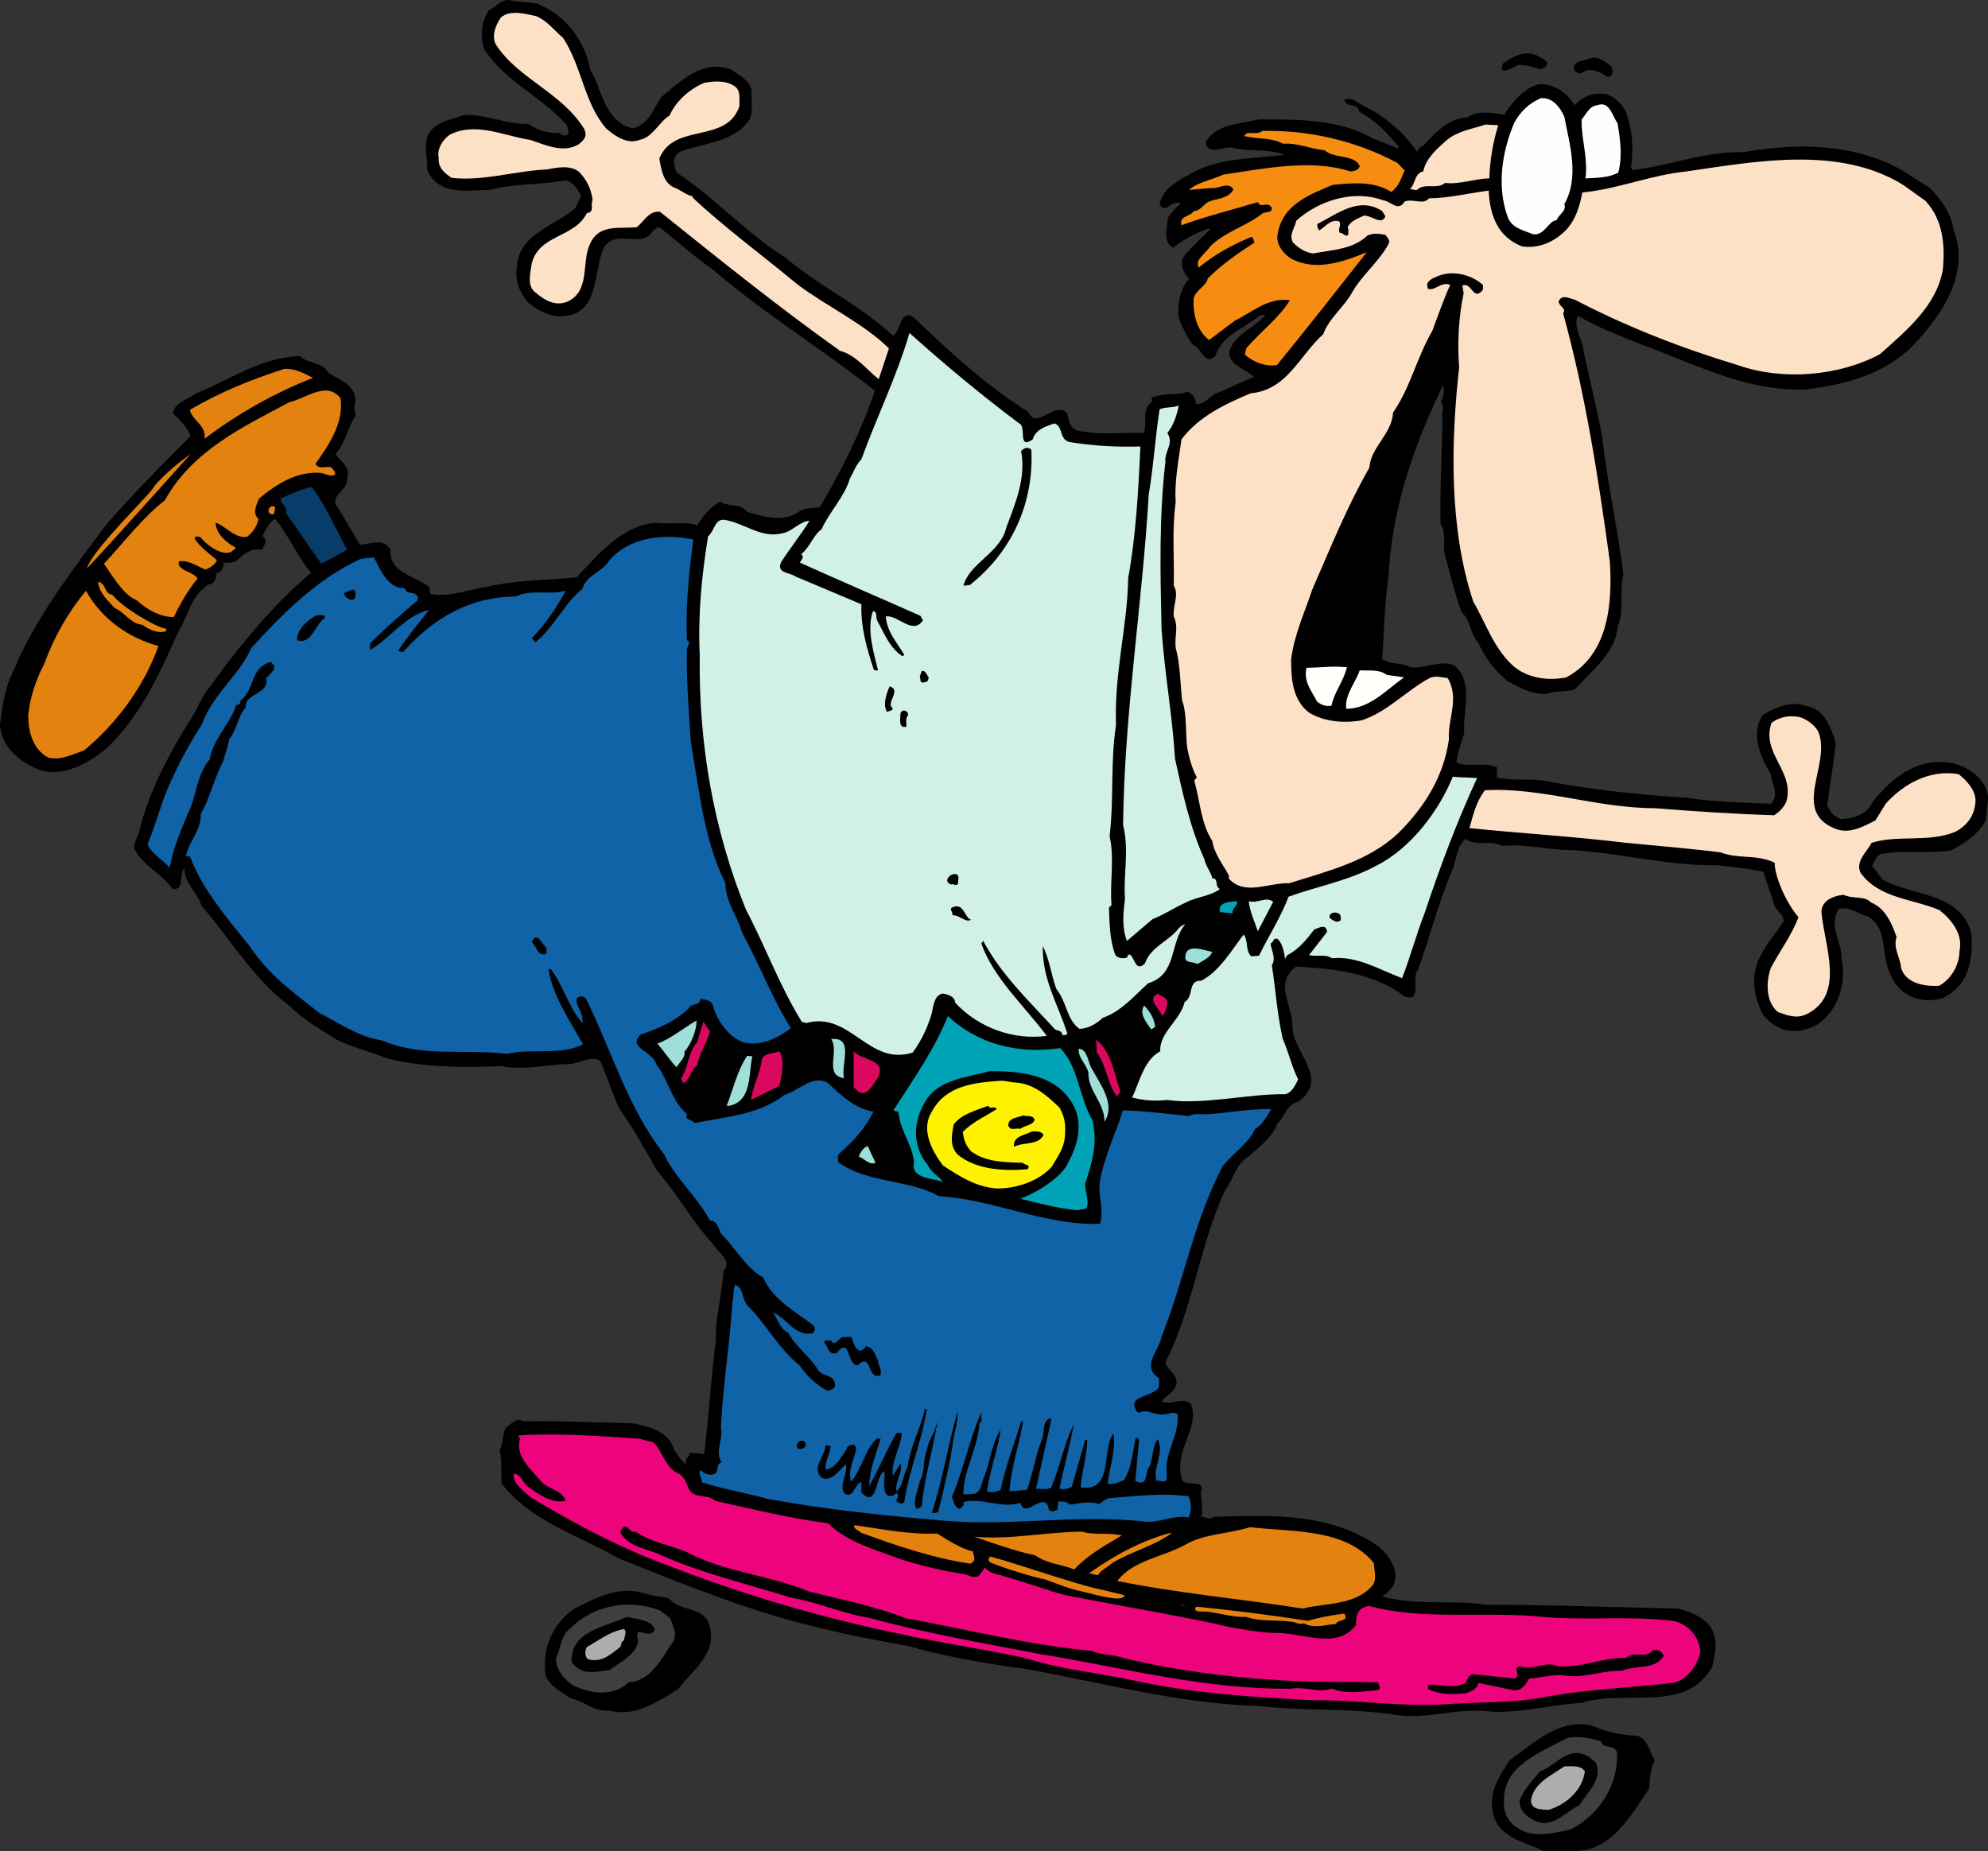
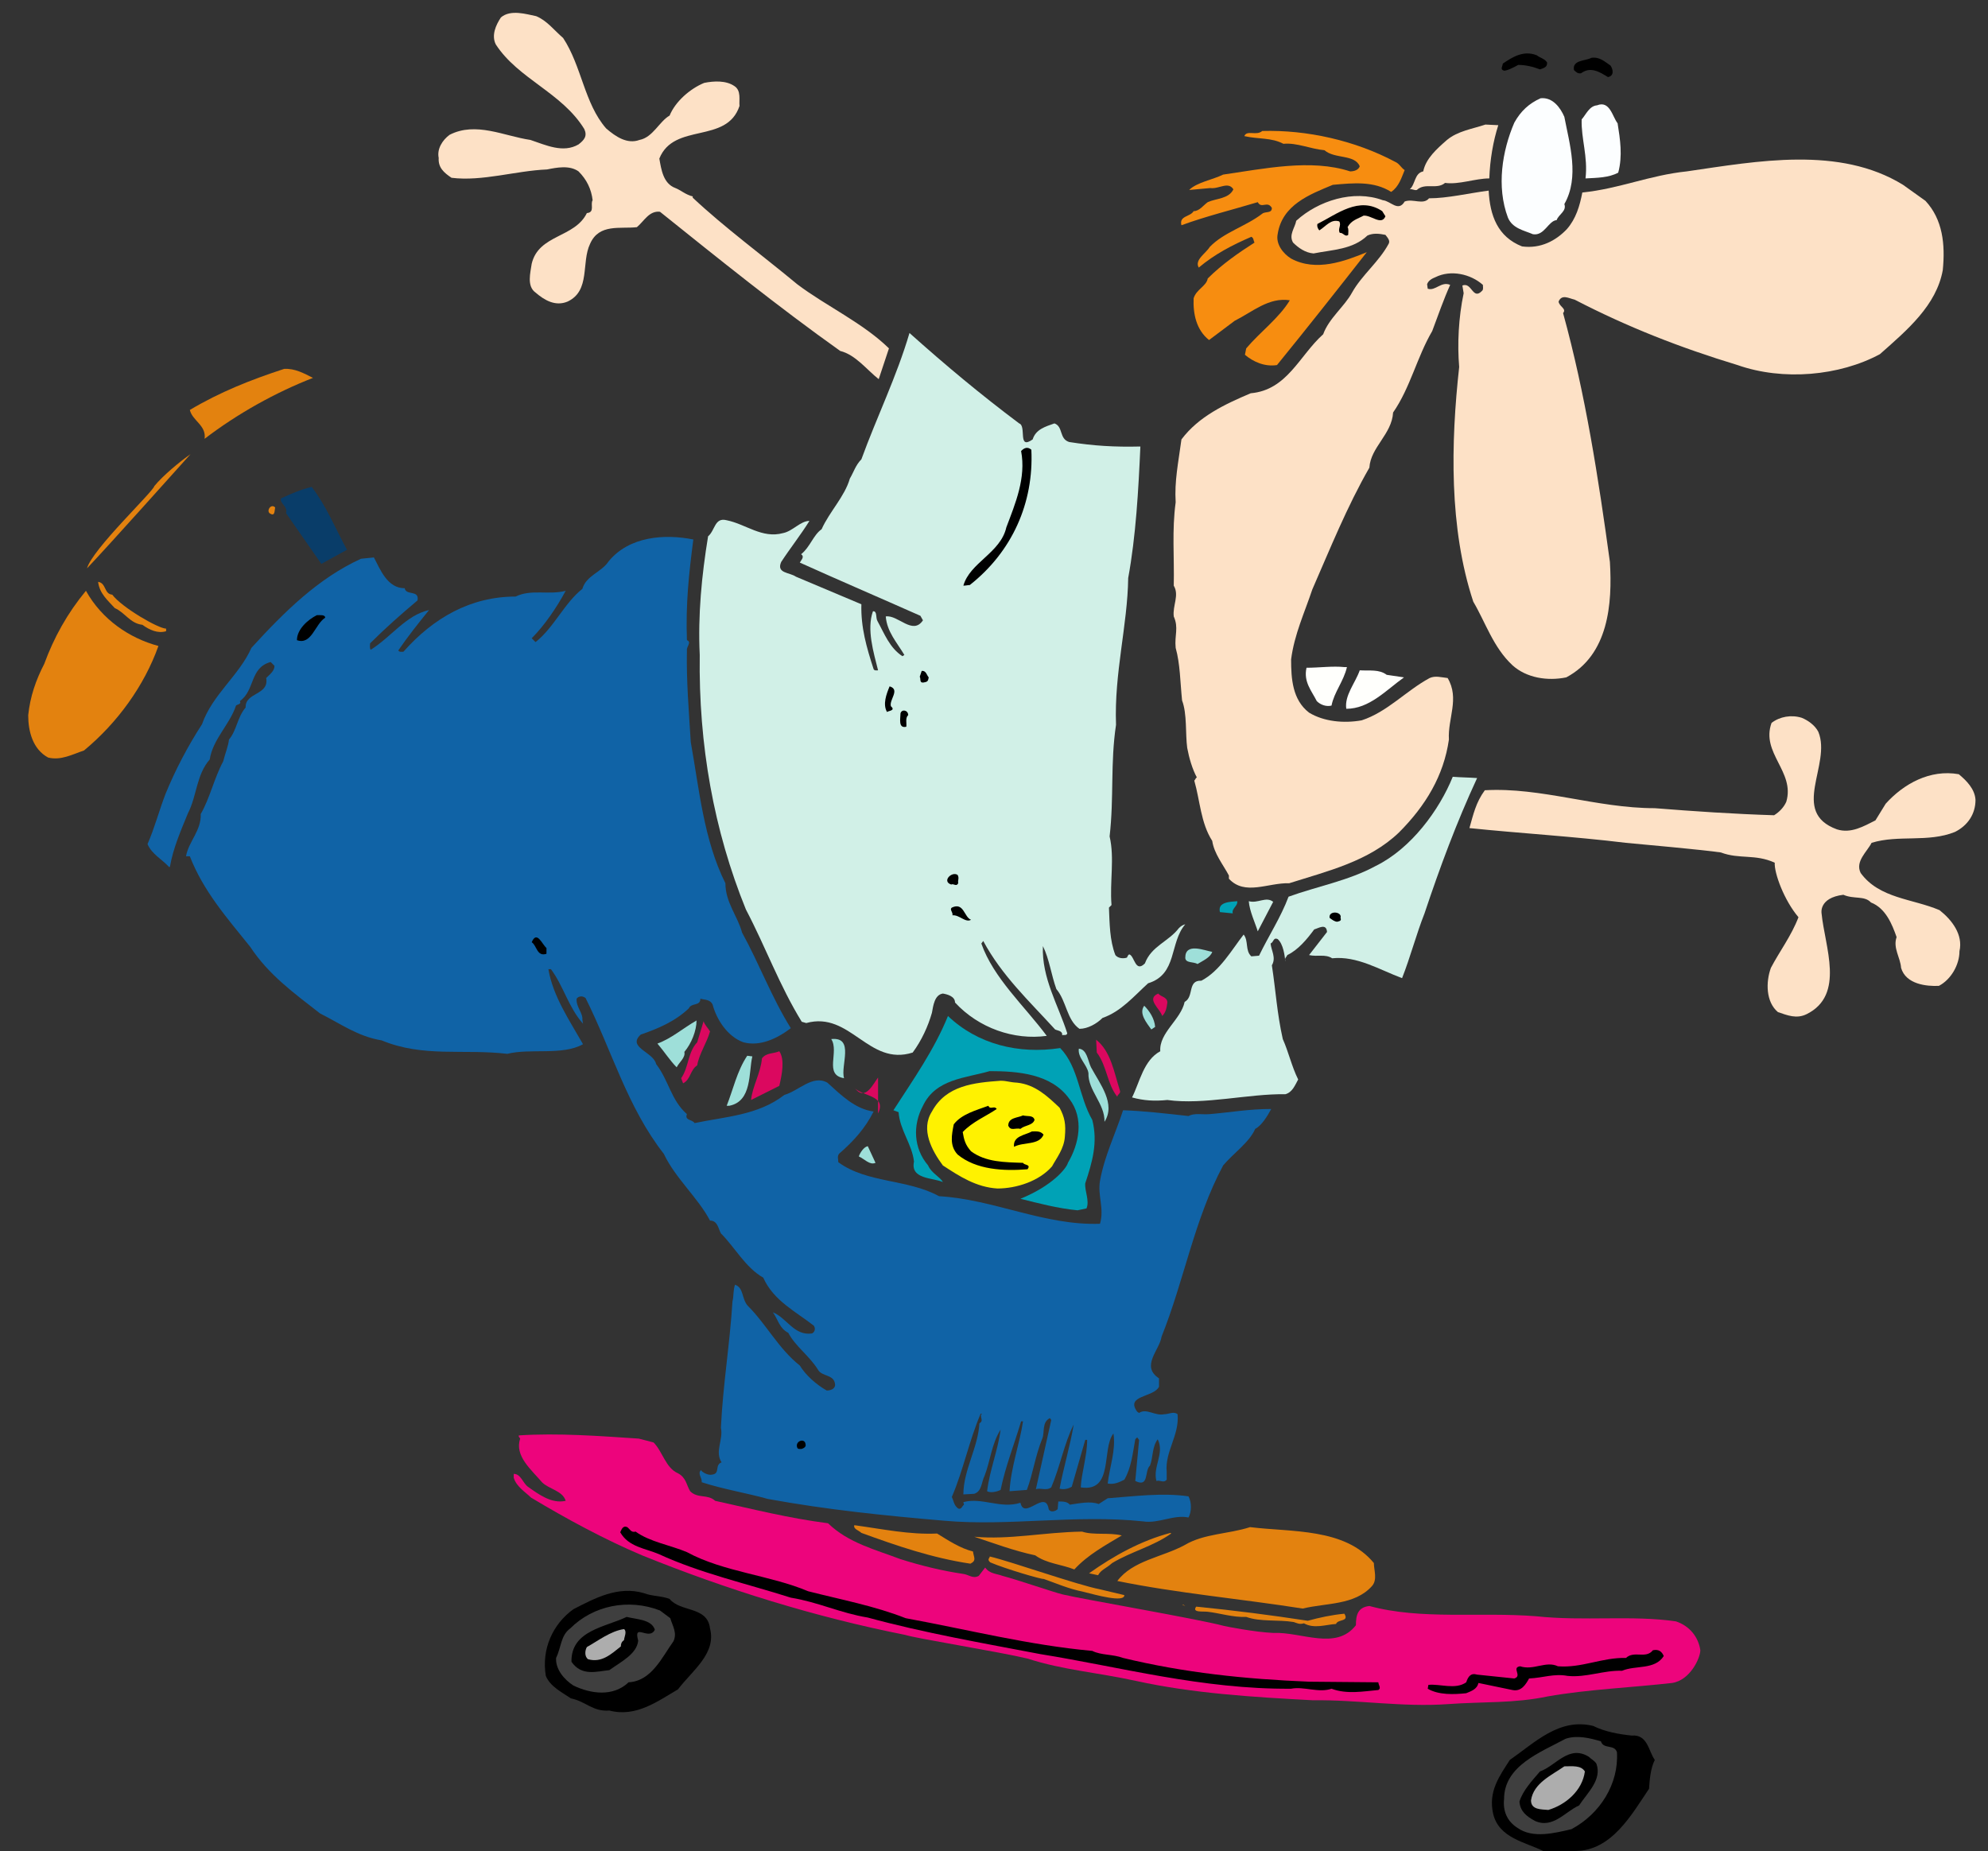
<svg xmlns="http://www.w3.org/2000/svg" width="309.949" height="288.622">
  <rect width="100%" height="100%" fill="#333333" stroke="none" />
-   <path d="M34.813 87.72c.648.105 1.34-.004 1.984-.2 1-1 2.3-2.097 4-1.796.5-.703 1-1.602.101-2.102.5-.898 1-2.199 2-2.699 2.2 2.7 3.399 5.7 5.602 8.398-6 5-11.5 11.801-16.102 18.2-1.199 1.601-1.8 3.402-2.898 5-3.3 5.3-6.203 10.8-7.703 16.8-.297 1.102-.797 1.903-.899 2.903 1.2 2.699 4.301 3.898 6 6.398 2 .2.899-2.3 1.899-3.3-.2 2.3 2 3.8 2.601 5.902C36 146.52 39.5 152.622 45 156.724c2.2 2.199 5.098 3.898 7.7 5.5 2.3 1.097 4.898 1.699 7.3 2.699 5.398 1.5 12.098 1.598 18 1.3 3.2.7 7.297-.202 10.5-.3 1.7 0 3.398-1.3 5-.602 1.2 2.5 1.898 5.102 3.098 7.602 2.199 3.098 4 6.398 5.902 9.7 3.2 3.698 5.398 7.8 8.7 11.398.8 1.3 3.097 2.8 1.597 4.101-.2 3.602-1.297 7.399-1.2 10.899-.699 5.601-1.097 11.8-1.8 17.703l-2.2-.203c-.3 1-.898.8-.597 1.8-.902-.5-1.3-1.597-1.902-2.199-.801-3-3.801-3.601-6.5-4.2-5.7-.1-11.301-.401-17.098-.3-.902-.7-1.902.5-2.703 1.102-.5 1.199-.297 2.199-.899 3.398.399 1.8.2 3.5.301 5.2 4.7 6 12.098 8.1 18.301 11.699 10.598 4.203 21.2 8.601 32.598 11.101 4.3 1.102 8.8 1.8 13.199 2.7 4.851 1.55 16 3.3 17 3.3 12.5 2.2 24.101 5.5 37.101 5.899 7 .8 14 .3 20.7 1.3 5.3 1 9.902-1.199 15.699-.398 4.8.098 9.3-1.102 13.8-1.402 6.903-2.2 16.2 1.8 20.403-5.7.2-2.097 2.523-7.074-5.402-9-9.899-.199-20.5-.597-30-.597-4.899-.801-10.899.199-16.098-1.301 4.148-2.55 1.023-6.55-.602-7.8-7.5-5.2-16.3-4.9-25.601-4.602-.7.5-1.297 0-2 0 .402-1.297-.2-3.098 0-4.297h.101c-.101-1.5-2.101-.5-3-1.301-1.699-4.602 2.7-7.902 1.301-12-1.5-1.2-3 .3-4.601-.402.601-.797 1.402-1.098 2-2 1.199-1.899-1.098-2.7-1.399-4.098 4.301-8.402 5.301-18.2 9.301-26.8 1.297-1.7 1.598-4.102 3.7-5.302 1.5-1.398 3.8-3.097 4.5-5.199 1.097-.898 1.398-3 3.198-3.3 5-3.7-.8-7.598-.898-11.7.098-3.398-3-6.8.598-9.398 5.8.297 12.101 1 16.8 4.597 3 1.2 1-2.8 2.2-4.097 1.8-5.102 3.199-10.5 5.3-15.5.7-1.602.7-3.801 2.102-4.903 1.5 1.2 4.098.102 5.7 1.102 3.198-.402 6.698.5 9.898.598 7.902.3 15.601 2.5 23.699 2.402 0 0 5.101.5 7.101 1l1.602 4.7c.098 1.198 1.5 1.8 1.598 3-2.7 4.198-6.7 7.25-3.301 14.5 2.351 3 5.601 3.3 8.601 1.6 3.301-2.3 4.5-6.5 3.7-10.3.101-2.602-2.098-5-.399-7.7 1.598-.402 3.098.798 4.598 1.2 3.203 2.098 1.726 5.598 3.601 9.398 1.875 3.801 5.75 4.051 8 3.301 3.899-1.898 4.7-5.601 4.5-9.7-1.3-6.8-9.199-6.1-13.898-8.8l-1.602-2.101c.399-.797.7-1.899 1.7-1.899 3.5-.601 7 0 10.5-.5 2.101-1 4.402-2.601 5.5-4.7l.3-2.901c.5-2.7-2.75-6.149-7.199-6.2-4.5-.199-8.199 3-10.8 6.301-.801 1.899-2.899 2.5-4.899 2.602-1-.301-1.703-1.203-2.102-2.102.399-3.398 1-6.601 1.301-9.8-.699-2.2-1.699-5.301-4.5-5.7-2.101-.898-5 .102-6.902 1.399-1.899 3-.297 6.601 1.3 9.203.102 1.398 1.403 3.199 0 4.597 0 0-10.199-.324-12.8-.898-7.5-.5-14.7-1.2-22.098-2.602-2.902-.5-5.199 0-7.8-.597 0-.403-.102-1.102.101-1.5-2-1-4.5 0-6.402-.801.101-1.7.8-3.102 1.199-4.7-.297-3.1 1.5-7.902-1.5-10.402-2.098-1.097-4.797.602-7 .2-1.297-.797-3.098-.297-4.297-1.297.297-4.5.398-8.801 1-13.102.598-10.898 4.2-20.699 8.5-29.601.2.902.098 1.902-.402 2.601.8.801 0 1.899.3 2.7-.101 5.699-.398 11-.3 16.402.902 1.297.402 3.199.601 4.597.899 3 1.598 6.301 2.7 9.2 1.5 1.203 1.199 3.3 2.601 4.703 1 2.398 2.7 4.5 4.7 6.097 1.8.903 3.698 2 5.898 1.903 1.601-.602 2.8-.301 4.402-.703 2.598-2.899 6.398-5.7 6.7-9.797 1.097-2.5.198-5.301.898-8.102-.899-7.398-2.598-14.8-3.301-21.601-.899-4.399-1.899-8.797-2.899-13.2-.101-1.898-1.699-3.699-.898-5.597 3.398 2 7 3.297 10.7 4.797 8 2.902 15.5 7 24.8 6.703 6.098-.703 12.398-2.403 16.7-6.801 4.597-4.8 9.097-11.402 6.3-18.3-.3-2.5-2-4.602-3.602-6.302-2.699-1.699-5.101-3.5-8.101-4.5-6.7-2.5-13.797-2.3-21-1.097-6.2-.102-11.297 2.097-17.297 2.797l-.203-.399c.402-3.199.203-5.8-.797-8.699-.703-1.402-2.3-2.902-3.902-2.8-1.7-.102-3.098.698-4.098 1.8-1.203-2-3-3.2-5.3-3.3-2.5.398-4.302 2.698-5.7 4.8-1.902-.402-4.203-.7-5.8.398-2.903.102-5 2.5-6.802 4.403-.601.199-.8.5-.898 1-2-2.903-5-5.602-8.402-7.203-.899-.5-2.2-1.598-3-.899.402 1.301 2.101.301 2.3 1.801 2.602 1.398 4.301 3.2 6.2 5.5l-.2.2-4-1.602c-5.199-3-11.898-2.899-17.699-2.899-2.8.7-6.601.7-8.199 3.5.2 2.301 2.898.602 4.098.899 2.8.703 5.402.101 8.199 1.101-4.598.602-9.5.5-13.598 2.399-2.101 1.203-5.402 2.5-5.902 5.3.8 1.7 2-.8 3.3-.097-.8.699-1.398 1.398-2 2.199-.097 1.598-.898 3.7.801 4.7 1.7-1.302 3.5-2.302 5.602-3l.2.1c-1.403 1.4-3 2.798-4.2 4.4-.602 1.198.098 2.5.898 3.398-1.5 1.5-1.699 3.703-1.699 5.703.5 1.699 1.301 3.097 2.2 4.5 1.398.297 1.8 3.398 3.601 1.797.898-3.2 4.5-4.297 7-6.399h.797c-1.7 2-4.7 2.899-5.598 5.602-.199 2.398 2.598 2.699 3.801 4.097-2 .7-3.902 1.801-5.902 2.5-1 .602-2 1.801-3.098 1.7l-.203-.899c-.297-.398-.598-1-1.297-1-1.703.602-3.703.102-5.5.899l.2.601c-1.903 1.102-.7 3.399-1.403 4.899-3.098-.098-6.899.3-9.797-.297-1.703-.102-1.8-1.703-2.203-2.903-2.2-1.699-4.598 2.801-6-.097-6.5-4.102-12.2-9.301-17.797-14.703-2.203-1.5-2 2.203-3.3 2.8-5.2-4.8-11.602-7.8-16.802-12.199-6.101-3.8-11.3-9.601-16.898-13.199-.5-1.2-.8-2.5.598-3.3 3.5-1.302 7.902-1.4 10.402-4.5 1.2-1.4.5-3.4.7-4.802-.2-1.898-2-2.5-3.2-3.5-4.602-1.597-7.902 1.903-10.902 4.301-1.2 1.801-1.899 4.2-4.399 4.899-4.5-1-4.8-6.098-6.699-9.2-.8-4.5-3.902-8.597-8.402-10.3-1.5-.2-2.7-.2-4.2-.5-1.3-.2-2 1.101-3.101 1.5-1.2 1.601-1.598 4.3-.7 6.3 3.102 4.801 9.102 7.5 12.7 11.602.203.5.5 1.2.203 1.598-.402.203-.902.101-1.3-.297a7.54 7.54 0 0 1-4.802-1.403c-3.398.102-6.5-1.5-10.101-1.398-1.598.7-3.5.8-4.899 2.2-1.699 1.698-.699 4.3-.8 6.3 1.699 4.2 6.199 3.2 9.699 3.2 3.8-1 8.101-.802 11.902-1.5 1.2.3 1.899 1.398 2.399 2.5l-.899 1.8c-3.199 2.898-8.902 4-9.101 9.3-.399 2.2.601 4.2 1.902 5.598 1.5 1.2 3.2 2 5.098 2 5.902-.199 4.902-7 6.5-10.597 1.3-2.5 4.199-1 6.402-1.602 1.098-.398 1.297-1.601 2.297-1.699 2.703 2.098 5.402 4.598 8.203 6.5 8.297 7.098 16.898 12.3 25.398 19-2.199 6.5-5.3 12.598-8.601 18.2-1 .1-2.297 0-3.297.698-2.402 1.7-5.602.7-8 0-1.102-1.398-2.8-.699-4.203-1.597-1.5.797-2.7 2.199-3.598 3.699-2-.7-4.199-.102-6.402-.402-5.297.402-8.899 4.8-12.399 8.5-4.898.5-9.398.402-14.101 1.5-3.098.5-5.7 1.601-8.7 1.101-.097-.398-.097-.8-.199-1.101-2.101-1.7-6.3-2.2-6-5.797-1.199-2-3.101-.801-4.8-.801l-3.301-5.602c-1.797-1.898 1.5-2.8 1.3-4.597.602-1.903-.898-2.703-1.8-3.903 1.601-1.8 1.902-4.199 3.203-6.097-.402-.703-.203-1.602-.102-2.301 0-2.402-2.5-3.2-4.199-4.3-.902-1.7-3.101-1.302-4.402-2.602-6.2.203-10.899 3.703-16.2 5.8-1.3 1-3.5 1.403-3.597 3.2 1 .902 2.297 2.203 2.7 3.5 0 0-10.403 10.3-13.602 14.402-5.098 6.898-10.801 14.3-14 22.2C.699 107.32.398 110.02 0 113.02c.2 3 2.398 5.203 5 6.5 3.898 2.203 8.5-.2 11.797-3 5.402-5.297 8.203-11.797 11-18 1.8-3 1.77-5.317 4.683-7.399.836.082 1.418-1.082 1.168-1.668 1-.25 1.332-1.164 1.164-1.734" />
  <path fill="#fde1c6" d="M87.797 5.923c2.902 4.398 3.3 10.2 6.703 14.098 1.5 1.3 3.297 2.5 5.2 1.8 2.097-.398 3.097-2.898 4.698-3.8.899-2.2 3.2-4.2 5.399-5.098 1.5-.3 3.402-.402 4.703.5 1.098.7.7 2.2.797 3.098-2 6-10.2 2.5-12.5 8.203.3 1.699.601 3.898 2.5 4.597.8.301 1.703 1.102 2.703 1.301v.2c4.898 4.601 11 9.101 16.297 13.5 4.5 3.402 10.203 6 14.3 10l-1.597 4.8c-1.902-1.5-3.602-3.8-6-4.398-9.703-6.903-19-14.403-28.102-21.703-1.699-.2-2.5 1.5-3.601 2.402-2.598.3-5.899-.602-7.297 2.598-1.402 2.902.098 7.3-3.5 9-1.902.8-3.602-.2-5-1.399-1.402-1-.8-3.101-.602-4.5 1.102-4.601 6.7-4 8.602-7.898 1.297-.102.5-1.403.898-2-.199-1.703-.898-3.203-2.199-4.5-1.402-1-3.402-.602-4.902-.301-4.899.2-10.098 1.898-14.899 1.3-1.199-.8-2.101-1.6-2-3.1-.3-1.4.602-2.802 1.7-3.602 4.101-2.098 8.5.203 12.601.8 2.399.801 5.098 2.102 7.5.7.899-.7 1.399-1.297.899-2.399-3.5-5.699-10.301-7.8-13.801-13.199-.7-1.402 0-3 .8-4.2 1.5-1.3 4-.5 5.5-.202 1.7.703 2.801 2.203 4.2 3.402" />
  <path d="M241.2 9.724c.097.797-.602.898-1.102 1.097-1-.398-2.2-.699-3.399-.699-.699.399-1.699.899-2.199.899-.703-.2-.203-.7-.203-1.098 1.601-1.102 3.3-2.102 5.3-1.3.5.398 1.2.5 1.602 1.1m9.899.501c.402.597.601 1.597-.399 1.797-1.3-.797-2.699-1.7-4.199-.598-.5.098-.8-.2-1.102-.5-.3-1.602 1.801-1.402 2.7-1.902 1.3-.2 2.101.601 3 1.203" />
  <path fill="#fcfeff" d="M243.898 18.224c.801 4.199 2.399 9.398 0 13.597.399 1.102-.898 1.602-1.199 2.5-1.3.102-1.902 2.5-3.699 2.2-1.402-.598-3.203-.899-3.902-2.598-1.801-4.8-.899-10.402 1-14.8 1-1.802 2.3-3 4.101-3.802 1.899-.199 3.098 1.5 3.7 2.903m8.301 1c.398 2.5.8 5.097.097 7.699-1.5.8-3.297.8-5.098.898.399-3.398-.699-6.199-.601-9.199.699-.8 1.199-2.101 2.402-2.199 2-.8 2.398 1.8 3.2 2.8" />
  <path fill="#fde1c6" d="M233.598 19.52c-.801 2.5-1.301 5.403-1.399 8.301-2.199 0-4.699 1-6.902.7-1.297 1.101-3.098-.098-4.399 1.101-.398.102-.699-.199-1.101-.101.902-.797.703-2.5 2.101-2.797.399-2 2.102-3.5 3.7-4.903 1.699-1.398 3.902-1.699 6-2.398l2 .098" />
  <path fill="#f78d10" d="M217.5 25.224c.7.297.898.898 1.5 1.297-.5 1.203-.902 2.601-2.102 3.402-2.699-1.7-5.8-1.402-9.101-1.102-3.598 1.5-7.899 3.102-8.598 7.7-.3 1.5.801 3 2.098 3.8 3.902 2.102 8.402.403 11.8-1-4.699 6-9.199 11.7-14 17.602-1.898.3-3.699-.5-5-1.602l.2-1c2.203-2.597 5.101-4.699 6.8-7.5-3.3-.5-5.8 1.801-8.597 3.2l-4 3c-2-1.598-2.5-4.098-2.402-6.5.402-1.399 2-1.899 2.199-3.098 2.203-2.2 4.8-4 7.3-5.602-.199-.3-.097-.699-.5-.898-3 1.3-5.699 2.7-8.199 4.8-.699-1.202 1.102-2.202 1.7-3.202 2.199-2.297 5.601-3.2 8.199-5.2.5-.398 1.5 0 1.5-.898-.7-1.2-1.598.2-2.2-.902-4 1.203-8.097 2.203-11.898 3.601-.402-1.5 1.399-1.3 1.899-2.199.902 0 1.5-.902 2.199-1.402 1.3-.598 3.3-.5 4-2-.797-1.297-2.297 0-3.598-.2l-3.3.301c1.199-1.199 3.699-1.601 5.3-2.398 6.301-.903 13.7-2.5 19.801-.5.598 0 1.297-.203 1.5-.801-.8-1.902-3.902-1.102-5.5-2.5-2.203-.2-4.3-1.2-6.402-1-1.899-1-3.899-.7-6.098-1.2.398-1 1.898 0 2.797-.8 7-.2 14.5 1.5 20.703 4.8" />
  <path fill="#fde1c6" d="M300.2 31.321c2.698 2.903 3.097 6.801 2.698 10.801-1 5.5-5.5 9.301-9.8 13.102-6.301 3.398-15.098 4.199-22.2 1.699-8.898-2.7-17.101-5.902-25.398-10.2-.902-.202-2-.902-2.5.298.098.8 1.297 1.101.7 1.8 3.5 12.7 5.5 25.7 7.3 38.801.398 6.5-.203 14.5-6.8 18-2.903.602-6.2.102-8.403-1.898-3-2.801-4.2-6.703-6.098-9.903-3.8-11.5-3.5-24.8-2.199-36.597-.3-3.602-.102-7.703.7-11.5l-.2-1.203c1.5-.598 1.598 2.402 3.098.8.199-.199.101-.597.101-.898-1.902-1.7-5-2.402-7.402-1.2-.5.2-1.098.5-1.297 1.098l.098.7c1.199.402 2.101-1.2 3.5-.598-1 2.2-1.899 4.8-2.801 7.2-2.399 4.1-3.399 8.8-6.098 12.698-.199 3.403-3.5 5.403-3.699 8.602-3.5 6.098-6.102 12.598-8.902 19-1.2 3.598-2.801 7-3.301 10.898 0 3 .203 6.301 2.8 8.301 2.301 1.399 5.403 1.7 8.2 1.2 4-1.301 6.902-4.598 10.601-6.598.899-.403 1.801-.102 2.801 0 1.899 3.199 0 6.297.2 9.597-.801 5.602-3.602 10.301-7.801 14.5-4.7 4.5-11.098 6-17.098 7.903-3.3-.102-6.902 2-9.402-.703v-.5c-.899-1.7-2.301-3.399-2.598-5.399-1.8-2.8-1.902-6.3-2.8-9.398.198-.203.198-.403.398-.5-.7-1.301-1.2-3-1.5-4.602-.301-2.199 0-5.3-.801-7.398-.297-2.903-.297-5.703-1-8.203-.2-2 .5-3.098-.297-4.899-.203-1.699.898-3.3 0-4.8.098-4.5-.3-8.598.297-13-.2-3.301.402-6.098.902-9.801 2.7-3.598 6.801-5.5 10.801-7.2 5.7-.5 7.598-5.898 11.297-9.199.902-2.5 3.3-4.3 4.5-6.5 1.5-2.699 4.203-4.8 5.703-7.601.297-.5-.203-1-.5-1.399-1-.199-1.902-.3-2.8.102-2.302 2.199-5.403 2.199-8.403 2.797-1.297-.098-2.399-.899-3.2-1.7-.699-1.199.301-2.3.5-3.398 3.403-3.102 8.903-4.902 13.5-3.2 1.2.098 2.403 1.9 3.403.2 1.297-.5 2.898.598 3.797-.5 2.902 0 6.203-.8 9.3-1.2.2 3.9 1.403 7.2 5.2 8.7 2.902.398 5.3-.902 7-2.7 1.402-1.6 2-3.6 2.402-5.702 5.801-.598 10.5-2.7 16.301-3.297 11-1.602 23.797-4 33.7 2.097l3.5 2.5" />
  <path d="M216 33.724c-.602 1.5-2.203-.203-3.402-.102-.899.5-1.899.7-2.5 1.801.199.3.101.8.101 1.2-.5.398-.8-.4-1.3-.302-.399-.597.3-1.199-.102-1.8-1.297-.399-2 .703-3.098 1.402-.199-.2-.402-.602-.3-1 3-1.5 6.5-4.402 10.101-2l.5.8" />
  <path fill="#d1f0e7" d="M158.898 66.02c1.2.403-.3 4.204 2.102 2.5.5-1.597 2-2 3.398-2.5 1.399.5.7 2.403 2.301 2.903 3.801.598 7.098.8 11.098.7-.297 6.698-.7 14-1.899 20.5-.101 7.398-2.199 14.8-1.898 22.898-.902 6-.3 11.3-1 17.402.797 3.398 0 7.098.297 10.7l-.399.398c.102 2.402.102 5.101 1 7.402.399.5 1.2.598 1.801.398.098-.199.2-.5.399-.5.8.301.902 2.903 2.402 1.403 1-2.703 3.7-3.403 5.297-5.5.3-.301.601-.5 1-.602-2.5 2.899-1.2 7.8-5.797 9.2-2.203 2-4.203 4.402-7.102 5.402-.898.898-2.3 1.699-3.601 1.699-2-1.402-2-4.3-3.598-6.2-.8-2.202-1.101-4.702-2.101-6.702-.2 5 2.402 9.203 3.8 13.601-.101.399-.5.2-.8.3.101-.698-.7-.698-1.098-.901-4.102-4.5-8.3-8.399-11.203-13.797l-.297.398c1.898 5.399 6.7 9.7 10.2 14.399-5.102.703-10.602-1.2-14.302-5.2 0-1-1.3-1.3-1.898-1.398-1.3.2-1.5 1.898-1.703 3-.598 2.098-1.598 4.3-3 6.2-6.899 2.198-9.7-6.5-16.598-4.602l-.699-.2c-3.5-5.699-5.602-11.597-8.703-17.5-5-12.3-7.399-25.699-7.2-39.699-.3-6.199.301-12.398 1.301-18.5 1.102-.898 1-3 2.899-2.5 3 .602 5.5 2.899 8.8 2 1.5-.3 2.7-1.898 4.102-1.898-1.3 2.097-3.101 4.398-4.402 6.398-.797 1.801 1.3 1.602 2.3 2.301l10.2 4.3c-.098 3.598.8 6.7 1.902 10.098.098.301.598.2.7.2-.7-2.797-1.801-6.399-.801-9.2.699-.097.402 1 .699 1.5 1.101 2 1.902 4.2 3.902 5.5l.301-.199c-1.203-2-2.703-3.601-2.902-6 1.902-.3 4.199 3 5.8.602l-.398-.703c-6.3-2.797-12.602-5.5-18.8-8.297.198-.403.8-.903.198-1.301 1.399-1.102 1.899-3 3.2-3.902 1.199-2.7 3.601-5.098 4.402-7.899.598-1 .898-2.101 1.797-3 2.402-6.601 5.5-12.898 7.5-19.699 5.703 5.098 11.101 9.598 17.101 14.098" />
  <path fill="#e3820f" d="M48.797 58.923c-5.899 2.3-11.797 5.598-16.899 9.5.301-2.102-1.898-2.8-2.3-4.5 4.699-2.8 9.5-4.7 14.699-6.402 1.703-.098 3.101.703 4.5 1.402" />
-   <path fill="#d1f0e7" d="M183.797 63.224C183.5 64.622 183 66.32 182 67.52c1.098 1.601-.5 2.902-.3 4.5-1 8.601-.802 17.101-.602 26.101.5 7.102 1.699 13.5 2.101 20.2 1.2 5.402 2.301 10.601 4.598 15.699.203 1.101 1 1.902 1.203 2.902 1.098.098.297 1.3 1.2 1.7-1.403 1.1-3.602 1.198-5.302 2.1-1.8.798-3.398 1.9-5.199 2.598l-4 3.403c-.8-2.102-.601-4.203-.3-6.602-.301-3.7.699-7.398-.301-11.5.199-17.398 3-34.398 4-51.5.8-4.8 1-8.898 1.699-13.3.902-.399 2.101-.2 3-.598" />
  <path d="M160.797 70.122c.402 8.301-3 15.899-9.598 21.102-.3 0-.601.097-1 .097 1-3.597 5.801-5.097 6.7-9.097 1.398-3.703 3.101-7.703 2.3-11.903.5-.5 1-.699 1.598-.199" />
  <path fill="#e3820f" d="M29.7 70.821c-1.802 2-12.802 14.301-16.134 17.801.832-3 10.301-11.933 10.5-12.832 1.301-1.601 4.032-3.867 5.633-4.969" />
  <path fill="#093d69" d="m54.098 85.724-4 2.199-5.5-7.902c.3-1.098-1-1.5-.801-2.297 1.5-.703 3.101-1.403 4.8-1.801 2.301 3 3.7 6.5 5.5 9.8" />
  <path fill="#e3820f" d="M42.898 79.122c-.101.399 0 1.399-.699 1-.8-.3 0-1.699.7-1" />
  <path fill="#1063a6" d="M108.098 84.122c-.7 5.399-1.2 10-1 15.7.8.3-.098 1 0 1.6-.098 4.7.3 9.4.601 14.302 1.301 7.199 2 15.199 5.399 22 0 3 1.902 5.097 2.601 7.699 2.7 4.898 4.598 10.098 7.598 14.898-2.098 1.602-4.797 2.903-7.399 2.2-2.5-.899-4.199-3.598-4.8-5.899-.399-.8-1.2-.7-1.899-.898 0 1.199-1.402.597-1.8 1.5-2.2 2.097-4.899 3.199-7.5 4.097-2.2 2 2 2.7 2.398 4.602 2 2.598 2.3 5.598 4.8 7.8-.398 1 .801.798 1.2 1.4 4.703-1 9.902-1.2 14-4.4 2.203-.6 4.402-3.202 6.703-1.902 2.098 1.903 4.297 4.102 7.2 4.5-1.302 2.602-3.102 4.602-5.403 6.602-.297.5-.098.7-.098 1.3 4.5 3.298 10.801 2.598 15.7 5.298 8.601.5 16.398 4.601 25.101 4.3.7-2.398-.402-4.398 0-6.699.7-3.898 2.398-7.3 3.598-11 3.199.102 6.601.5 10.199.899.902-.5 2.101-.2 3.3-.297 3.5-.301 6.102-.801 9.602-.801-.601 1.098-1.5 2.598-2.5 3.098-.902 2.101-3.5 3.902-5 5.703-4.5 8.398-6.101 18-9.601 26.699-.301 2.098-3.301 4.598-.399 6.5v1.3c-.8 1.7-5.3 1.298-3.402 3.9l.3.198c1.102-.8 2.5.5 3.903.2.7 0 1.5-.5 2.098 0 .3 3.3-2 5.8-1.7 9v1.203c-.5.597-1 0-1.601.199-.598-2.2 1.3-4.3.203-6.5-.902 1.2-.703 2.8-1.203 4.098-.899.8-.098 3.5-2.297 2.402l.598-6.402-.301-.399-.297.3c-.402 2.2-.602 4.4-1.703 6.302-.797.398-1.598.797-2.598.597.301-2.597 1.301-5.199.899-7.8-1.899 2.402.101 9.203-5.098 8.402.098-2.2 1-4.902 1-7.402h-.3l-2.102 7.3c-.5.301-1.2.5-1.899.301.598-3.2 1.7-6.898 2.2-10-1.5 3-2.102 6.5-3.5 9.8-.801.599-1.7 0-2.399.302l2.398-10.801-.199-.3c-1.3.6-.8 2.3-1.199 3.198-1.102 2.7-1.402 5.301-2.402 8l-2.7.2c.2-3.7 1.602-7.5 2.102-10.899h-.3c-1.102 3.7-2.403 6.899-3.2 10.7-.602.3-1.602.5-2.102.199.399-3.297 1.7-6.399 2.102-9.598-1.402 2.2-1.602 4.898-2.5 7.2-.5 1-.402 2.398-1.602 2.8l-1.699.098c0-3.797 2.301-7.297 2.5-11.098.801-.402-.101-1.102.399-1.5h-.2c-1.8 4.2-2.699 8.8-4.5 13 .301.598.301 1.3 1 1.8.5.2.602-.402.899-.6l-.098-.4c2.899-.8 5.801 1.098 8.899.098.601 2.801 3.902-2.199 4.402 1 .297.602 1.098.301 1.398 0l.102-1.199c.7 0 1.398 0 1.797.5 1.402-.2 3.203-.601 4.5-.101l1.402-.899c4.098-.3 8.5-.898 12.598-.3.5.902.5 2.402 0 3.3-2.297-.5-4.7 1-7.098.602-10.5-1.102-20.902.797-31-.102-9.3-.8-18.199-1.7-27.5-3.398-3.199-.903-6.902-1.5-10.3-2.602.101-.7-.7-1.3-.102-1.898.101.297 1.101.898 1.8.699 1.2-.2.301-1.5 1.403-1.902-1.102-1.7.297-3.5-.102-5.399.301-6.601 1.399-13.101 1.801-19.7.2-.698.098-1.8.399-2.6 1.402.5 1 2.199 2 3.3 2.902 2.899 4.8 6.7 8.101 9.3.899 1.501 2.598 3.001 4.2 3.9.5 0 1.3-.2 1.3-.899-.101-1.7-2.101-1.2-2.699-2.402-1.402-2.2-3.5-3.598-4.602-5.7-1.398-.699-1.601-2.097-2.398-3.199 2.2.899 3.297 3.7 6.098 3.3.402-.198.601-.698.3-1.198-2.8-2.203-6.3-3.903-7.898-7.5-2.8-1.602-4.402-4.703-6.602-6.903-.398-.699-.5-2-1.699-2-1.902-3.597-5.402-6.597-7.199-10.398-5.703-7.3-8.102-16.102-12.203-24.3-.5-.4-1.098-.302-1.399.1-.101 1.298 1 2.2.899 3.298l.101.601c-2.3-2.601-3-5.8-5-8.5H85.5c.7 4.2 3.297 8 5.398 11.7-3.199 1.8-8.199.601-11.8 1.5-6.899-.801-13.098.6-19.598-2.098-3.703-.602-6.402-2.602-9.602-4.203-4.101-3.2-8-6-10.898-10.399-3.703-4.601-7.3-8.7-9.402-14.101H29c.398-2.297 2.398-4 2.297-6.598 1.402-2.402 2.101-5.602 3.5-8.2.3-1.202.8-2.402.902-3.402 1.2-1.398 1.301-3.5 2.598-5-.098-2.398 3.703-1.898 3.203-4.597.598-.602 1.297-1.102 1.297-1.903l-.598-.597c-3.3.898-2.402 4.398-4.8 6.097.3.5-.399.5-.602.7-1 3-3.598 5.203-4.098 8.402-2.101 2.398-2 5.7-3.402 8.398-1.098 2.7-2.297 5.403-2.797 8.301l-.102.102c-1.199-1.301-2.699-2-3.398-3.602 1.098-2.5 1.797-5.2 2.797-7.8 1.5-3.7 3.5-7.5 5.703-10.899 1.598-4.602 5.797-7.602 7.7-11.902 5.198-5.7 10.5-10.899 17.097-13.899l2-.199c1 1.898 2.101 4.8 4.8 4.8.2 1.2 2.301.2 2 1.9-2.5 2.1-5 4.3-7.398 6.698 0 .301-.101.7.098 1 3.203-2 5.5-5.398 9.101-6.199-1.699 2.102-3.3 4.102-4.8 6.301.199.3.5.2.8.2 4.7-5.302 10.5-8.602 17.5-8.602 2.399-1.2 5.2-.2 7.801-.899-1.402 2.602-3.3 5.399-5.3 7.399l.601.601c2.898-2.3 4.5-6.101 7.297-8.3.601-2.098 3-2.598 4.101-4.301 3.2-3.899 8.7-4.297 13.2-3.399" />
  <path fill="#e3820f" d="M17.5 92.724c1.5 2 7.2 5.297 8.398 5.297v.402c-1.3.398-2.601-.2-3.699-1-1.902-.2-2.699-1.902-4.3-2.602-1.102-1.199-2.399-2.3-2.602-4.097 1.3.199.902 1.898 2.203 2" />
-   <path d="M55.398 92.724c.102.398-.101.797-.5.797-.601 0-1.101-.399-1.3-1 .5-.2 2-1.297 1.8.203" />
  <path fill="#e3820f" d="M24.7 100.724c-2.2 6.199-6.403 12-11.602 16.297-1.801.601-3.598 1.601-5.598 1.101-2.402-1.3-3.102-4.101-3.102-6.601.301-2.899 1.2-5.5 2.5-8 1.5-4.098 3.602-7.899 6.5-11.399 2.5 4.5 6.801 7.399 11.301 8.602" />
  <path d="M50.7 96.321c-1.602 1-2.102 4.301-4.403 3.5 0-1.699 1.703-3.199 3.101-3.898.5 0 1.301-.102 1.301.398" />
  <path fill="#fffffc" d="M210 104.02c-.5 2.204-2 3.903-2.402 6-.801.204-1.7-.097-2.301-.699-.797-1.597-2.098-3-1.598-5.199 2 0 4.098-.3 5.899-.101H210m8.898 1.601c-2.8 2-5.398 4.899-9 4.899-.3-2.098 1.399-4 2.102-6 1.5.101 3-.2 4.2.703l2.698.398" />
  <path d="M144.797 105.622c-.098.602-.2.7-.797.8-.703.099-.402-.6-.602-.901l.301-.899c.7-.101.801.7 1.098 1m-5.899 4.5c.801.7-.398.7-.601.899-.7-1.2-.098-2.797.402-4 1.7.5-.101 2.101.2 3.101m2.699 1.398c-.5.403-.2 1.301-.301 1.801-1.297.301-.899-1.3-.899-2.097.2-.703 1.2-.5 1.2.297" />
  <path fill="#fde1c6" d="M283.5 114.122c2.098 5.102-4.5 12.5 2.898 15.2 2.2.699 4.2-.5 6-1.399l1.602-2.602c2.797-3.097 6.898-5.398 11.398-4.597 1.2 1 2.5 2.297 2.602 4 0 2.199-1.203 4-3.203 5-4.2 1.699-8.797.398-13 1.699-.7 1.398-2.598 2.898-1.7 4.7 2.903 4 8.102 4 12.301 5.8 1.899 1.5 3.7 3.8 3.102 6.398 0 2.102-1.3 4.403-3.203 5.403-1.899.097-5.149-.227-5.899-2.801-.101-1.602-1.3-3.102-.699-4.8-.699-2-1.699-4.5-4-5.4-1-1.1-2.676-.476-4.3-1.202-3.876.476-3.399 2.902-3.399 2.902.5 5.2 3.7 12.7-2.3 15.7-1.602.8-3 .198-4.5-.302-1.903-1.597-1.903-4.699-1.102-6.898 1.3-2.5 3.199-5 4.3-7.902-2.25-2.649-3.8-6.899-3.699-8.5-3.05-1.399-5.5-.5-8.402-1.598-2.7-.402-12.598-1.3-14.797-1.5-8.203-1-16.703-1.5-24.402-2.3.601-2.102 1-4 2.402-5.9 8.797-.5 17.398 2.798 26.5 2.798 6.297.5 12.297.902 18.598 1.101.8-.5 1.5-1.2 1.902-2.101 1.398-4.7-4-7.598-2.3-12.297 1.3-1 3.097-1.301 4.698-.801 1 .398 2.102 1.2 2.602 2.2" />
  <path fill="#d1f0e7" d="M230.297 121.321c-3.2 6.903-5.797 13.903-8.2 21.102-1.3 3.3-2.199 6.8-3.5 10.098-3.5-1.297-7-3.5-10.898-3.098-1.101-.7-2.3-.2-3.601-.5l2.8-3.602c-.101-1.398-1.3-.597-2-.398-1.101 1.5-2.5 3.2-4.199 4-.101.3-.5.5-.3 1-.102-.902-.301-2.7-1.2-3.5-.699-.3-.601.5-1.101.7.101 1.1.902 2.198.199 3.398.601 3.902.8 7.5 1.703 11.5.898 2 1.398 4.3 2.398 6.3-.5.903-.898 2-2 2.301-5.699-.101-12.699 1.7-18.398.899-2 .203-3.703.101-5.5-.399 1.2-2.398 1.797-5.8 4.398-7.2-.199-2.901 3.2-4.901 3.801-7.698 1.5-.801.399-3.403 2.598-3.301 2.902-1.5 4.8-4.902 6.601-7.2.801 1 .2 2.5 1.2 3.4l1.199-.102c1.5-3.098 3.402-6 4.601-9.2 4.399-1.597 9.399-2.5 13.602-4.8 5.5-2.7 9.898-8.7 12-13.899 1.2.102 2.5.102 3.797.2" />
  <path d="M149.297 136.423c.3.5 0 .8.101 1.3-.3.598-.699 0-1.101.2-1.5-.5.101-2.102 1-1.5" />
  <path fill="#d1f0e7" d="m198.5 140.622-2.402 4.602c-.399-1.301-1.301-3.203-1.399-4.703 1.399.402 2.7-.797 3.801.101" />
  <path fill="#00a2b6" d="M192.898 140.52c.102.801-.898 1.102-.699 1.903l-2-.2c-.402-1.6 1.598-1.6 2.7-1.702" />
  <path d="M151.398 143.423c-.898.5-1.8-.8-2.898-.7.098-.5-.5-.902-.102-1.202 1.899-.899 1.899 1.5 3 1.902m57.602-.301c.2.5-.203.5-.5.602-.402 0-.8-.301-1.203-.602-.2-1.2 2-1 1.703 0m-123.8 4.699v.903c-1.5.5-1.5-1.301-2.302-1.801.801-1.902 1.602.3 2.301.898" />
  <path fill="#9edfd9" d="M189 148.423c-.3.898-1.5 1.398-2.3 1.898-.602-.398-1.903-.097-1.903-1 0-2.398 3-1.097 4.203-.898" />
  <path fill="#db085f" d="M182 156.321c-.102.801-.203 1.5-.8 2.102-.302-1.102-2.602-2.7-.602-3.5.3.5 1.402.5 1.402 1.398" />
  <path fill="#9edfd9" d="m180.098 160.122-.598.399c-.703-1-2-2.5-1.102-3.7.801.801 1.602 2 1.7 3.301" />
  <path fill="#00a2b6" d="M165.297 163.423c2.902 3 2.902 7.598 5 11.2.902 3.5 0 6.6-1.098 9.898-.101 1.203.7 2.703.2 3.902l-1.399.3c-3.102-.3-6.102-1.1-8.902-1.8 5.05-2.05 7.199-4.8 7.402-5.602 1.7-2.898 2.598-6.898.2-10-2.802-3.898-8-4.3-12.403-4.3-3.797 1.101-8.399 1.203-10.399 5.402-1.601 3-1.5 6.598.801 9.3.5 1.2 1.899 1.798 2.301 2.598-1.5-.699-5.102-.398-4.5-3.199-.3-2.7-2.203-4.898-2.402-7.7l-.801-.3c3.101-4.8 6.402-9.5 8.5-14.7 4.601 4.4 11 6 17.5 5" />
  <path fill="#9edfd9" d="M106.7 164.02c.198.903-.802 1.602-1.2 2.403-1-1-1.902-2.402-3-3.7 2.2-.8 4-2.402 6.098-3.6 0 1.6-.801 3.6-1.899 4.898" />
  <path fill="#db085f" d="M110.7 160.821c-.5 1.801-1.7 3.5-2 5.301-1.102.7-1 2.2-2.2 2.8l-.3-.8c1.198-1.7 1-4 2.5-5.601l1-3.297c.097.5.698 1.097 1 1.597" />
  <path fill="#9edfd9" d="M131.598 168.122c-3.2-.5-.7-4.101-2-6.101 3.699-.399 1.402 4.203 2 6.101" />
  <path fill="#db085f" d="M174.598 170.02c.199.5-.399.602-.399 1-1.601-2-1.601-4.796-3.199-6.898l-.102-2c2.301 1.8 2.801 5.102 3.7 7.899" />
  <path fill="#9edfd9" d="M170.098 166.423c1.402 2.598 3.902 5.7 2.101 8.5.098-2.8-2.601-4.902-2.5-7.602-.199-1.3-1.699-2.398-1.5-3.8 1.301.101 1.399 1.902 1.899 2.902" />
-   <path fill="#db085f" d="m121.5 169.321-4.402 2.2c.199-2.098 1.5-4.2 1.699-6.5.703-.899 1.8-.7 2.703-1.098.898 1.3.398 3.7 0 5.398m15.398-1.301c-.699.903-1.8 3.301-3.199 2.102l-.601-.601v-5.598c1.3 1.5 5.199 1.2 3.8 4.098" />
+   <path fill="#db085f" d="m121.5 169.321-4.402 2.2c.199-2.098 1.5-4.2 1.699-6.5.703-.899 1.8-.7 2.703-1.098.898 1.3.398 3.7 0 5.398m15.398-1.301c-.699.903-1.8 3.301-3.199 2.102l-.601-.601c1.3 1.5 5.199 1.2 3.8 4.098" />
  <path fill="#9edfd9" d="M117.297 164.724c-.598 2.5 0 7-3.598 7.699h-.402c1-2.5 1.601-5.402 3.203-7.8l.797.1" />
  <path fill="#fff200" d="M158.598 168.821c2.8.301 4.699 2.102 6.601 3.903.801 1.5 1 2.574.824 4.523-.125 1.875-1.3 3.324-2 4.625-2 2.3-5.523 3.45-8.523 3.45-3.3-.2-5.902-1.899-8.5-3.598-1.703-2.301-3.5-5.602-1.703-8.403 2.203-4.097 6.601-4.5 10.703-4.8 1 0 1.273.226 2.598.3" />
  <path d="M155.398 172.923c-1.601 1.098-3.8 2-5.3 3.598.199 1.203.402 2 1.3 3 2.301 1.703 5.2 1.703 8.102 1.8.2.403 1.297.2.7 1-3.7.301-8 .102-10.903-2.3-1.297-1.399-.899-3.098-.598-4.7 1.2-1.597 3.5-2.199 5.399-2.898.3.7.902-.102 1.3.5m5.899 1.699c-.297.899-1.5.8-2.2 1.399-.8-.2-1.5.402-1.898-.5 0-1.297 1.5-1.2 2.301-1.598.598.2 1.598-.102 1.797.7" />
  <path d="M162.7 176.923c-.7 1.7-3.102 1.098-4.602 1.898-.2-1.699 1.699-1.8 2.8-2.398.7 0 1.301-.102 1.801.5" />
  <path fill="#9edfd9" d="M136.5 181.321c-.902.403-1.703-.597-2.602-1 .2-.597.801-1.5 1.399-1.597l1.203 2.597" />
-   <path d="M135 209.923c1.2.098 1.398 1.398 1.898 2.2 0 .8.602 1.398.399 2.3-2.2.898-1.297-3.8-3.598-1.5-1.699-.102-1.101-4.602-3.199-2-1.3.598-1.402-1-2-1.602.098-.5.7-.199 1.098-.3.601 1.203 1.199-.7 2-.5.5-.098.699-.098 1.199 0 .203.902 1 3.203 2.203 1.402m9.5 9.801c-.8 5.097-2.703 9.297-3.5 14.398-.3.602-.703.2-1.102.102-.5-.5.7-1-.199-1.403-.3.403-.902.602-1.402.301-.797-.898-.297-2.601-.399-3.7-1.5.599-1 5.9-3.601 3.302v-1.602c-1.098.102-1 2.5-2.598 1.8-1-1.401.5-3 .2-4.6-1.102.902-2.2 2.8-3.801 2.1-1.7-1.6.601-3.3.601-5.1l.801.199c-.102 1.203-.902 2.402-.8 3.601 1.5 0 2.5-2 3.3-3.2.098-.6.598-.5 1.098-.698l.402.5c-.203 1.797-1.402 3.398-.8 5.297 1.698-2 2.198-5.098 4-6.7h.597c-.7 2.403-1.7 4.7-1.797 7.403 1.398-2.403 2.7-5.602 4.297-8.301h.8c-.097 2.098-1.699 4.5-1.398 6.7l1.2-1.9c.5 1.098-1 3-.602 4.298 1-.797 1-2.598 1.703-3.797.398-3.102 2-5.903 2.7-9h.3m4.2 4.296c-.5 3.903-1.5 7.903-2.403 11.704-.297.199-.7.297-1 .097 1.703-5.097 2.5-10.597 4-15.699.101 1.102-.297 2.801-.598 3.899M146 222.52c-.703 4.102-1.902 8.102-2.3 12.403-.302.098-.5.398-.903.3-.5-1.5.402-2.902.601-4.3.899-1.402.399-3.2 1.102-4.7.2-1.8 1.398-2.8 1.598-4.6v.898H146" />
  <path fill="#ed047c" d="M101.898 224.923c1.399 1.398 1.899 4 3.801 4.8 1.301.7 1.301 1.798 1.899 2.798 1.199 1.203 2.699.402 3.902 1.5 5.898 1.3 11.398 2.703 17.598 3.5 3.199 3.101 7.402 4.101 11.3 5.601 3.2 1 6.399 1.8 9.801 2.3.801.099 1.5.802 2.399.302l1-1.301c.699 1 1.8.95 2.699 1.3 2.476.65 7.851 2.524 9.402 2.9 3.07.741 21 3.8 25.098 4.898.402.101 4.851.976 7.703 1.101 4.398-.2 9.797 2.8 12.898-1.2 0-1.6.301-2.8 2.102-3 8.098 2.2 17.098.9 26 1.599 7.398.8 15-.2 21.797.8 2.101.7 3.5 2.403 3.8 4.5 0 1.2-1.574 4.676-4.398 5.102-6.101.7-13.199 1-19.402 2.098-5.2 1.101-10.098.8-15.598 1.203-7 .5-14.101-.703-21-.602-9.402-.5-18.64-1.066-27.5-3-6.3-1.375-11.402-1.7-17-3.5-4.601-1.101-17.199-3.101-19.101-3.7-14.098-2.8-27.899-7.1-41-12.401-5.899-2.5-11.801-5.7-17.301-9-.797-.797-2.297-1.7-2.7-3.098v-.602c1.102 0 1.403 1.403 2.2 2 1.703 1.2 3.703 2.7 5.902 2.2-.5-1.598-2.601-1.797-3.699-2.899-1.703-2-4.3-4.101-3.402-6.8-.098-.2-.301-.301-.2-.5 6.102-.4 12.7.1 18.7.5l2.3.6" />
  <path d="M125.598 225.224c.101.398-.301.597-.598.699-.203 0-.602.098-.703-.2-.399-1 1.203-1.6 1.3-.5" />
  <path fill="#e3820f" d="M146.098 239.122c1.8 1.102 3.601 2.3 5.601 2.8.117.95.598 1.4-.402 1.9-6-.899-11.5-2.801-17-4.801-.399-.399-1.297-.598-1.098-1.2 4.399.602 8.598 1.5 12.899 1.301" />
  <path d="M99.098 238.821c2.199 1.602 5.402 2.102 8 3.2 5.699 3.101 13 3.601 18.902 6.101 5.098 1.3 10.398 2.3 15.2 4.2 9.8 1.8 19.198 4.199 29.097 5.101 1.402.7 3.203.5 4.8 1.098 9.5 2.3 19 3.3 29 3.703l10.801.097c0 .403.5.903 0 1.2-2.3.203-4.898.703-7.3-.2-2 .7-4.301-.398-6.301 0-13.867.11-26.719-3.414-39.098-5.398-8.902-1.7-18.101-3.3-26.902-5.7-4.297-.702-7.7-2.402-12-3.1-6.899-2.2-14.098-3.802-20.598-6.802-2.101-.898-4.699-1.097-6-3.398.2-.402.399-1.102 1.098-.8.402.3.601.898 1.3.698" />
  <path fill="#e3820f" d="M214.2 243.724c0 1.097.597 2.597-.302 3.597-2.699 3-7.101 2.602-10.8 3.5-9.5-1.5-19.598-2.398-28.899-4.3 2.399-3.2 7-3.7 10.5-5.598 3-1.8 6.801-1.7 10.2-2.8 6.398.8 14.8.1 19.3 5.6m-39.301-4.3c-2.5 1.5-5.3 3-7.398 5.3-2-.8-4.3-.902-6.102-2.202-3.3-.7-6.5-1.899-9.5-2.899 5.5.5 10.801-.7 16.801-.8 1.801.6 4.2.1 6.2.6m7.699-.3c-2.801 2-6.2 2.8-9.2 4.602-1 .898-1.699 1-2.199 1.898l-1.402-.3c3.8-2.7 8.101-5.098 12.703-6.301l.098.101m-11.098 8.699 3.797.903c.02 1.23-4.399-.02-6.399-.52-2.418-.5-4.168-1.3-6.168-2-.355.074-5.937-1.562-8.332-2.582-.582-.5-.054-.687-.082-.918 3.399.801 13.582 4.418 17.184 5.117" />
  <path d="M104.398 249.321c1.7 2.102 5.899 1.102 6.301 4.602 1 3.898-2.699 6.5-5 9.5-3.101 1.8-6.5 4.398-10.699 3.3-2.602.2-3.602-1.402-6-1.902-1.3-.898-3.203-1.8-3.902-3.5-.7-4.199 1.101-8.097 4.3-10.398 3.301-1.7 7-3.7 11-2.5 1.301.5 2.7.398 4 .898" />
  <path fill="#3f3f3f" d="M104.5 252.321c.398 1.301 1.098 2.301.5 3.602-1.8 2.5-3.402 6.2-7 6.398-2.402 2.301-5.902 1.801-8.602.5-1.398-.898-2.8-2.5-2.699-4.3.801-1.598.7-3.5 2.2-4.598 3.601-3.602 9.101-4.7 14-2.8l1.601 1.198" />
  <path fill="#e3820f" d="m184.797 250.423-.5-.2h.203Zm19.101 2.301c1.801-.5 3.7-.903 5.7-1.102.8 1.3-1 .8-1.301 1.602-1.598.097-3.399.797-5-.102-.7.2-1 0-1.598-.2-2.402-.401-5.199 0-7.402-.8-2 .102-4.2-.601-6-.8-.7-.098-2.524.175-1.797-.801 6 .601 11.5 1.3 17.398 2.203" />
  <path d="M102.098 254.122c-.899 1.8-3.399-1.2-2.598 1.7-.203 2.101-2.703 3.3-4.5 4.601-2 .2-4.3 1-5.902-1.3-.098-4.9 5.3-5.4 8.601-7 1.598.398 3.899.398 4.399 2" />
  <path fill="#adadad" d="M97.297 255.724c-.399.297-.5.597-.5 1-1.5 1.199-3 2.597-5.098 2-.601-.403-.5-1.403-.199-1.903 1.797-1 3.7-2.5 5.797-2.8.5.402 0 1.3 0 1.703" />
  <path d="M259.398 258.224c-1.398 2.199-4.398 1.398-6.5 2.297-2.898-.098-5.601 1.101-8.5.8-2.101-.398-3.8.301-6 .403-.5.898-1.199 2.097-2.601 1.797l-5.297-1.098c-.203 1-1.203 1.3-1.902 1.598-1.899.203-4.301.3-6-.7l.101-.597c1.801-.203 4.2.797 5.899-.403.3-.898.699-1.5 1.699-1.199l5.8.602c1.301-.403-.5-1.703.903-1.903 2.098.7 4-.898 5.898 0 3.7.301 6.899-1.398 10.602-1.3 1.297-1.2 3.098.203 4.2-1.2.898-.199 1.398.2 1.698.903m-5 12.398c2.5-.2 2.602 2.399 3.602 3.8-.703 1.4-.8 3.2-.902 4.5-2.7 4-5.832 9.7-11.532 9.7h-4.968c-2.801-1.398-6.899-2-7.801-5.8-.797-3.5 1-5.899 2.601-8.399 3.899-2.7 7.7-6.602 13-5.3 1.801.898 4 1.3 6 1.5" />
  <path fill="#3f3f3f" d="M249.598 271.52c.402 1.301 2.101.403 2.5 1.704.3 4.898-2.598 9.597-7.098 12-2.602.597-6 1.5-8.402-.203-1.598-1-2.301-2.598-2.098-4.5 0-5.2 5.7-7.297 9.598-9.399 1.8-.601 3.8-.101 5.5.399" />
  <path d="M248.898 275.02c.899 2.5-1.398 4.5-2.699 6.5-2.101.903-4.101 3.704-6.902 2.403-1.297-.7-2.297-1.5-2.399-3 .5-1.7 2-3.3 3.2-4.7 2.5-.902 4.5-4.202 7.601-2.3.399.398.899.598 1.2 1.098" />
  <path fill="#adadad" d="M247.098 276.224c-.399 3-3 5.199-5.7 6-1.101-.102-2.699 0-2.699-1.5.399-2.703 3.2-3.903 5.2-5.301 1.199 0 2.601-.2 3.199.8" />
-   <path fill="#e3820f" d="M33.797 87.321c-1.2-1-2.7-2.097-3.5-3.398.3-.402.902-.3 1.101 0 .301.5 2.97 2.934 4.668 2.117l.73-.617c-1.5-.8-3-2.102-3.198-3.8l.101-.102c1.598.601 2.801 2.402 4.801 2.203 1-.801 1.598-1.703 1.797-2.801-1-.902-.297-2.3.101-3.2 2.7-2.202 5.7-4.202 9.5-4 .801.098 1.602.7 2.301.298.2-.5-.3-.797-.601-1.2-1-.097-1.899.403-2.399-.5 2.098-3 4.399-6.3 3.899-10.199-2.098-2.8-5.399 0-8 .602C38 66.52 30 70.224 25.699 78.02c-3.3 2.5-6.601 6.8-9.5 9.902.5.5 2.899 4.898 5 5.598 1.598 1.402 3.598 2.703 5.899 2.703 1-2.102 2.199-4.203 3.699-6-.7-1.203-3.297-1.203-2.899-2.703 1.528-.207 2.766.742 4.082 1.273.586-.09 1.801-.937 1.817-1.473" />
</svg>